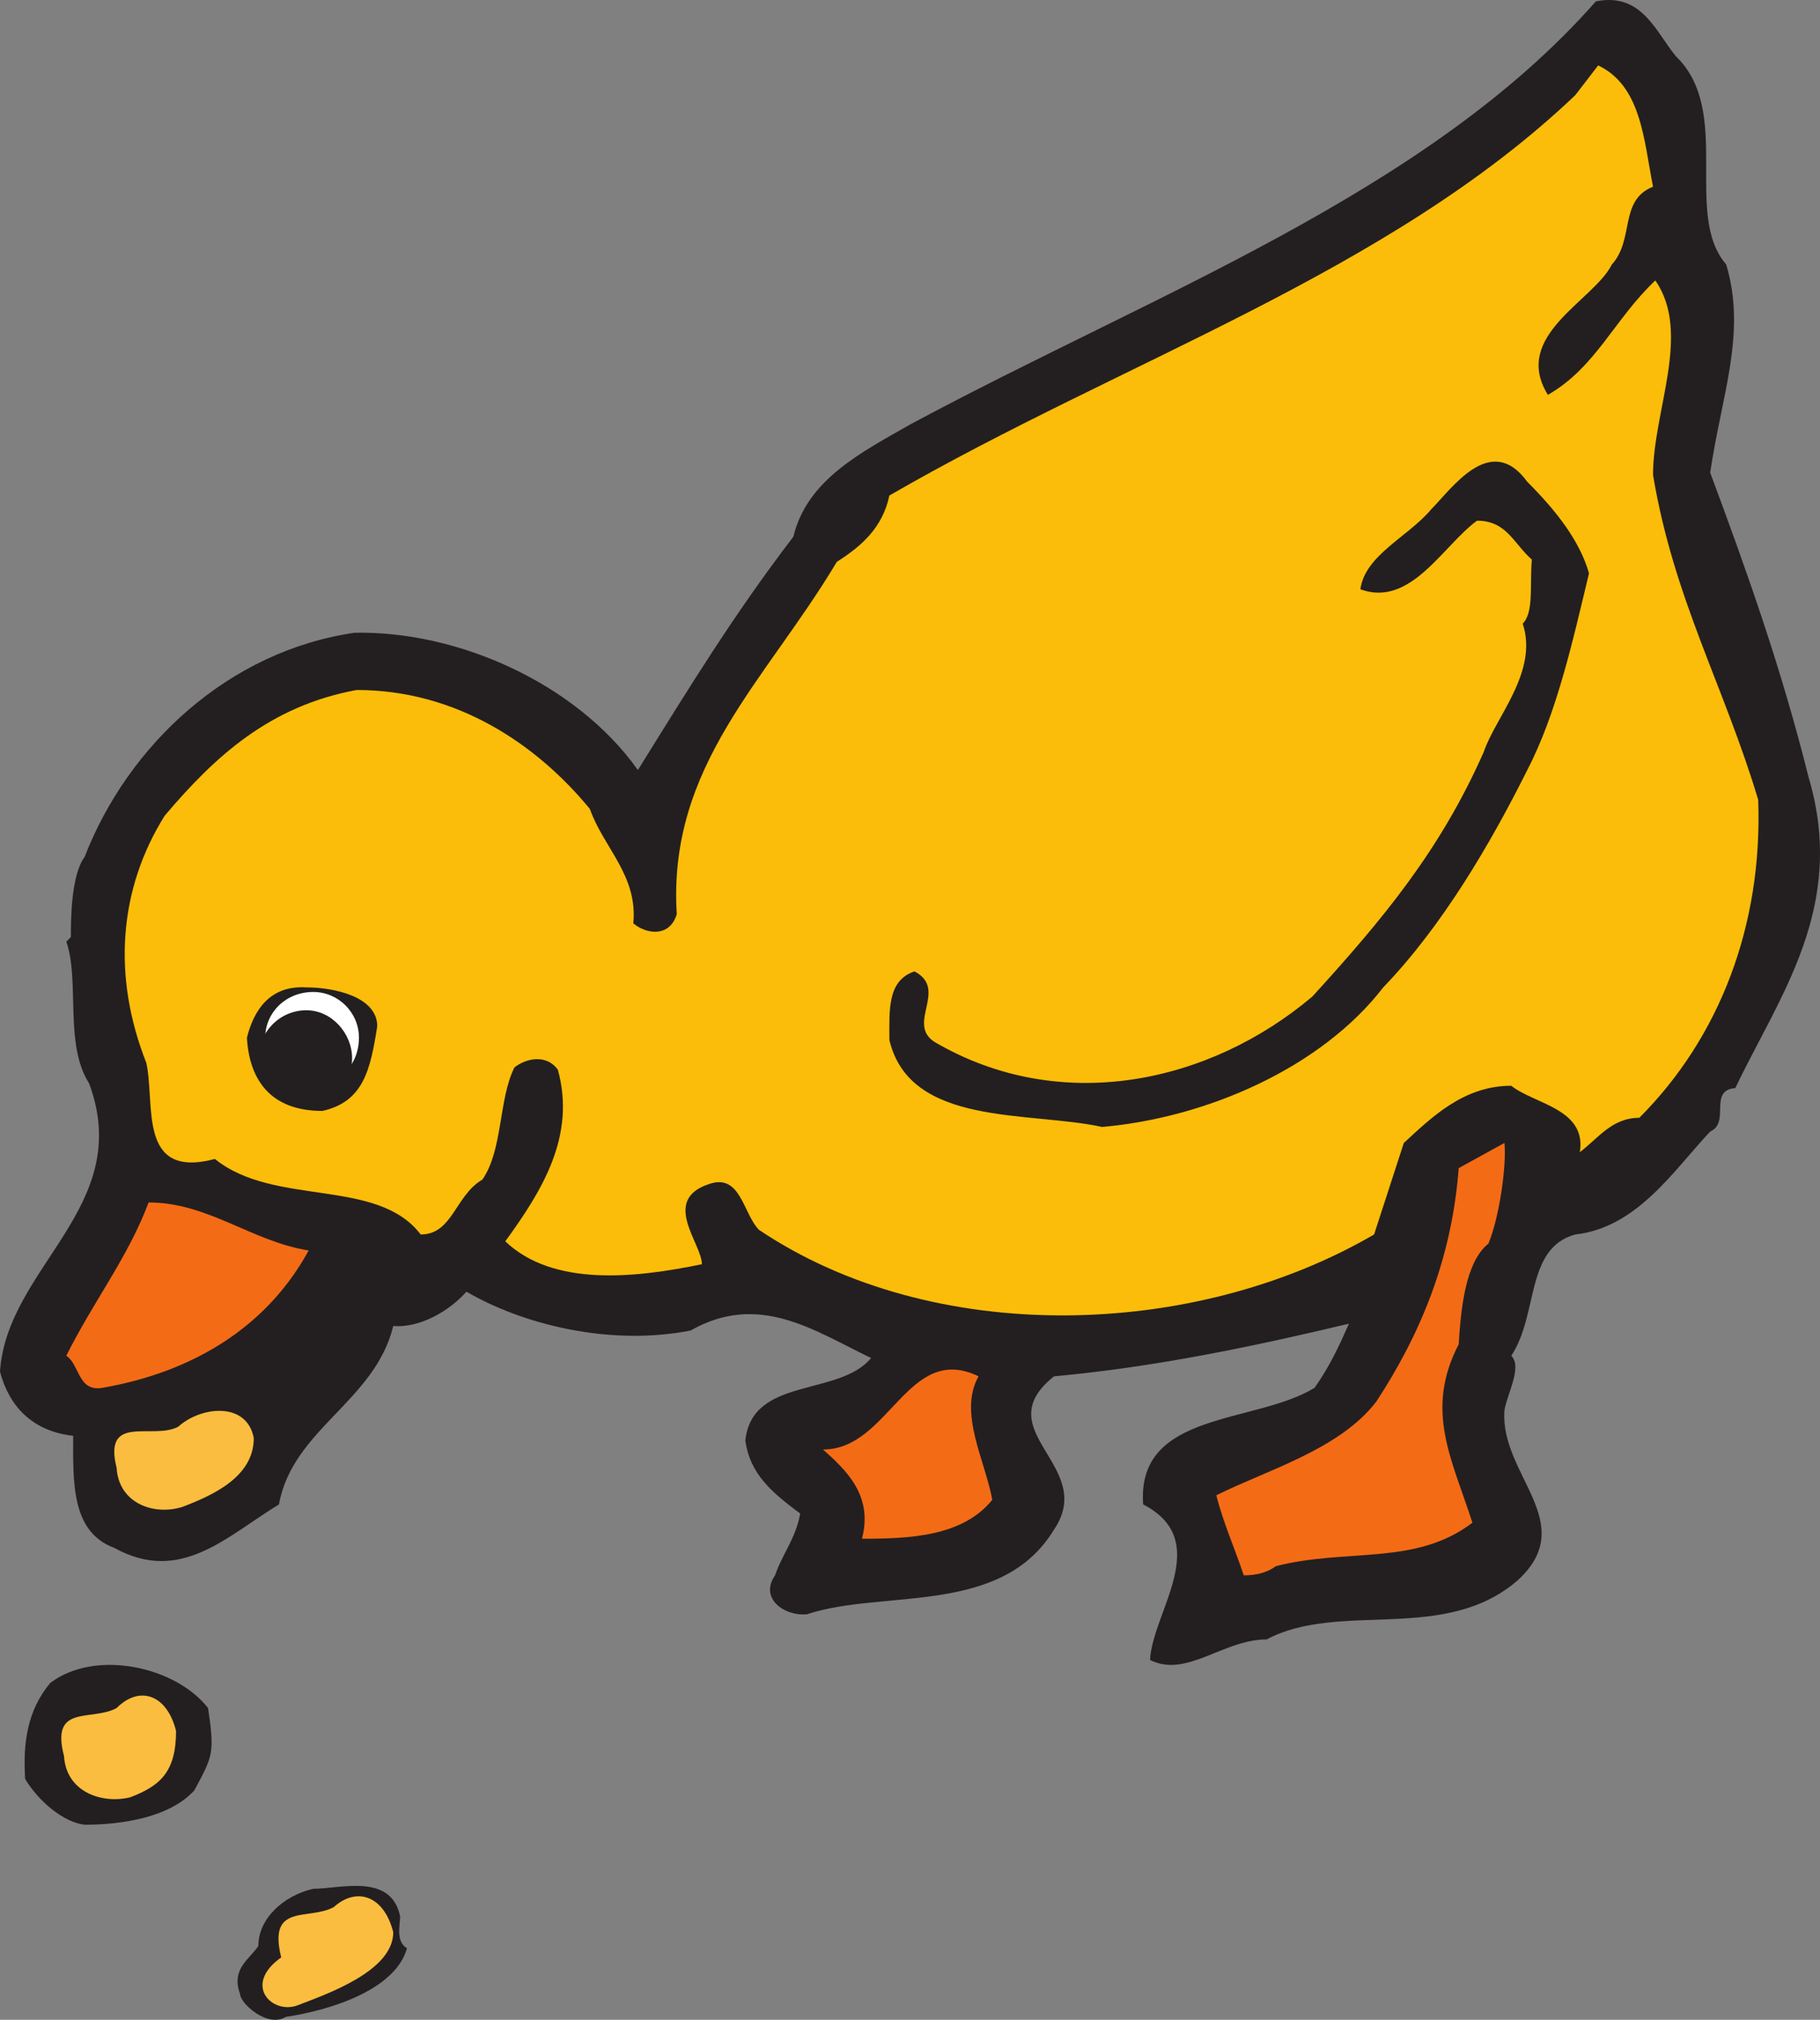
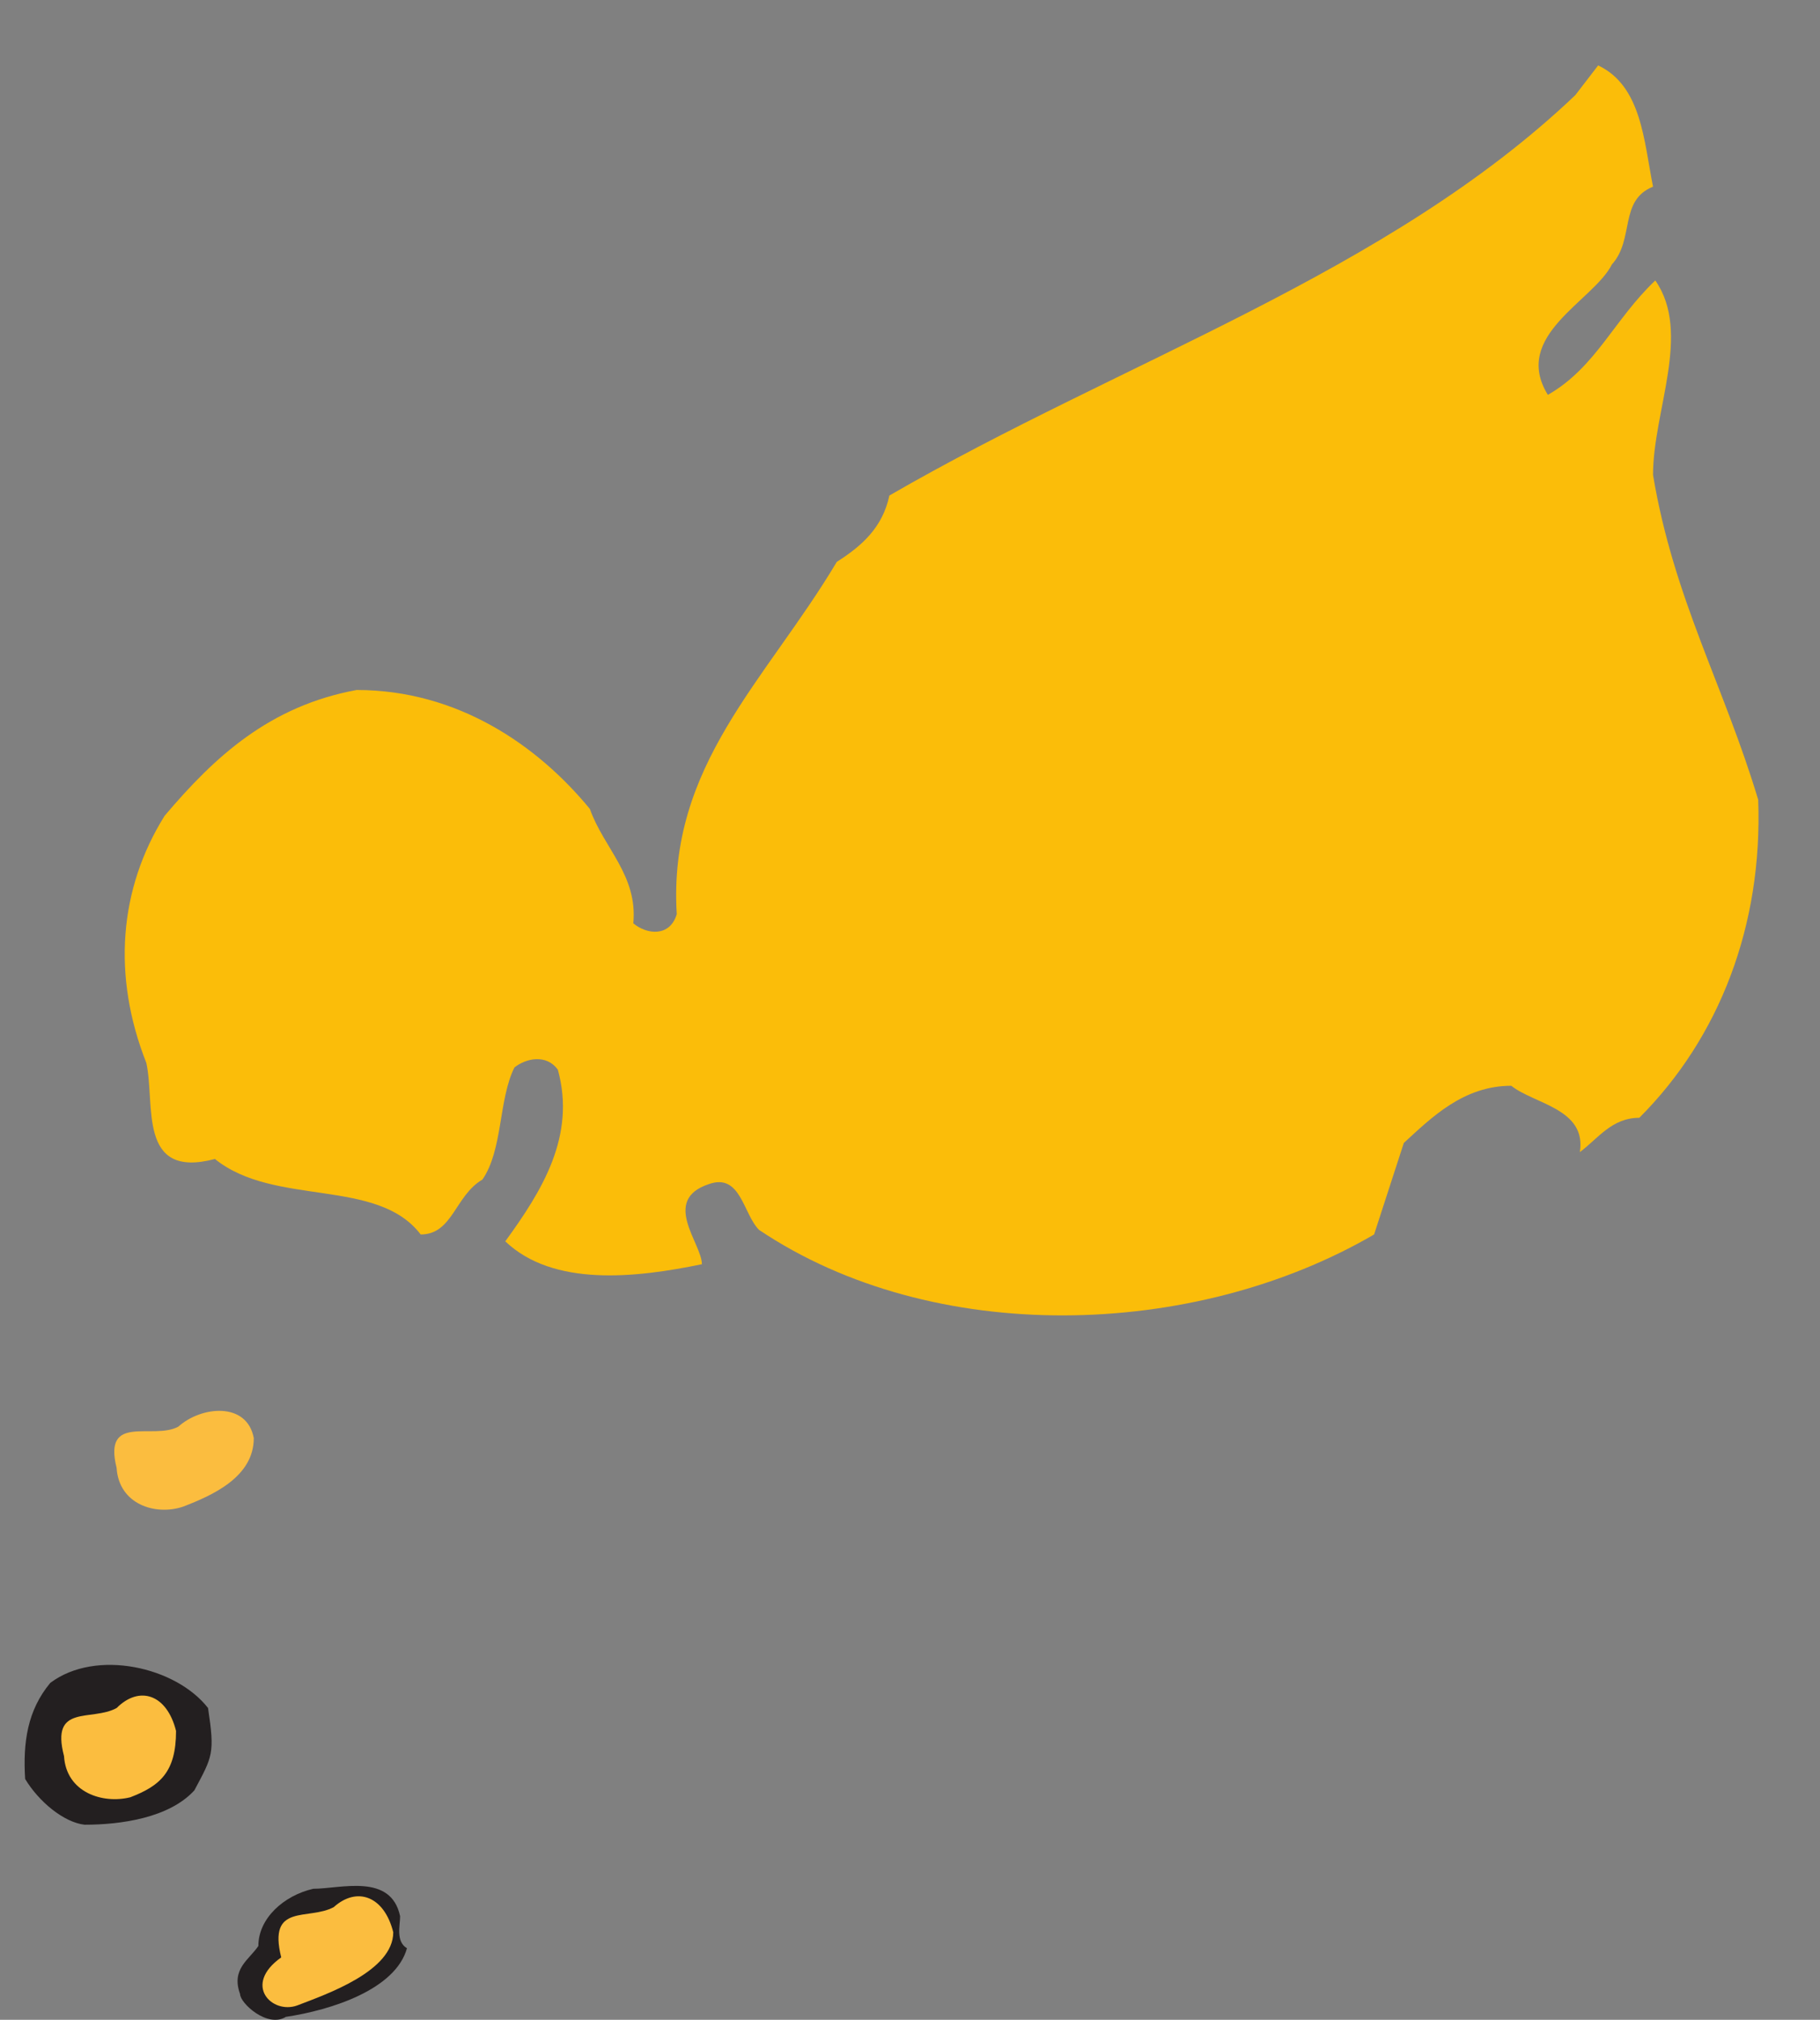
<svg xmlns="http://www.w3.org/2000/svg" width="597.022" height="662.157">
  <rect width="100%" height="100%" fill="#808080" stroke="none" />
-   <path fill="#231f20" fill-rule="evenodd" d="M549.75 18.448c18.75 18 2.25 51.75 16.5 68.25 6.75 22.5-1.5 42.75-5.25 68.25 12 32.25 23.25 63.75 32.25 99.75 12.75 42.75-9.75 72-24 102-9 .75-1.5 11.25-8.25 14.25-12 12.75-24 31.5-44.25 33.75-16.5 4.5-12 26.25-21 39.75 3.75 3.75-1.5 12.75-2.25 18-1.5 21 24.75 36.75 4.5 55.5-24 21-58.5 6.75-82.5 19.5-14.25 0-26.25 12.75-38.25 6.75.75-15.75 21-39-2.25-51-2.25-30.75 36.75-26.25 56.25-38.25 5.25-7.5 8.25-14.25 11.25-21-31.5 7.5-63.75 14.25-96.75 17.25-22.5 18 14.25 29.25 0 50.25-17.25 28.5-56.25 19.5-81 27.75-7.5.75-15.75-5.25-10.5-12.75 2.25-6.75 6.75-12 8.25-20.25-9-6.75-16.5-12.75-18-24 2.25-21 30.75-14.25 41.25-27-18.75-9-36.75-21.75-59.25-9-27 5.25-55.5-2.25-73.5-12.75-5.25 6-15 12-24 11.25-6 24.75-33 33.75-37.5 58.5-17.25 10.5-32.25 26.25-54 14.25-14.25-5.25-13.5-21.75-13.5-36.75-13.5-1.5-21-9.75-24-21 2.25-34.5 44.25-54 29.25-94.5-8.25-12.75-3-33.75-7.5-46.5l1.5-1.5c0-5.25 0-20.25 4.5-26.25 14.25-36.75 47.25-67.5 88.5-73.5 33.75-.75 72.75 16.5 93 45 17.25-27.75 31.5-51 51-76.5 4.5-18.75 22.5-27.75 38.25-36.75C378 96.448 468 63.448 523.5.448c15-3 19.5 9.75 26.25 18" />
  <path fill="#fbbd09" fill-rule="evenodd" d="M542.25 61.198c-11.25 4.5-6 17.25-13.5 25.5-6 12-33 23.25-21 42.75 15.75-9 21.75-24.75 35.25-37.5 12 17.25-.75 42.75-.75 63.75 6.75 40.5 23.25 69 34.5 106.5 1.5 41.25-12.75 78-39 104.25-9 0-13.5 6.75-19.5 11.25 2.25-14.25-15-15.75-22.5-21.75-15.75 0-26.25 10.5-35.25 18.75l-9.75 30c-59.25 34.5-144.75 36.75-201.75-1.5-5.25-5.25-6-18.75-16.5-15-15.75 5.25-2.25 19.5-2.25 26.25-21.75 4.5-48.75 7.5-64.5-7.5 12-16.5 23.25-34.5 17.25-56.25-3.75-5.25-10.5-3.75-14.25-.75-5.25 10.5-3.75 27-10.5 36.75-9 5.25-9.75 18-20.25 18-14.25-18.75-48-9-67.5-24.75-25.5 6.75-19.5-18-22.5-31.5-11.25-28.5-9-57 6-81 16.5-19.5 34.5-36 63-41.25 33 0 59.25 18 76.5 39 4.5 12.75 15.75 21.75 14.25 37.5 4.5 3.75 12 4.5 14.25-3-3-48.75 29.25-76.5 52.5-115.5 8.25-5.25 15-11.25 17.25-21.75 76.5-44.25 163.5-72.75 225-131.25l7.5-9.75c14.25 6.75 15 24.75 18 39.75" />
-   <path fill="#231f20" fill-rule="evenodd" d="M521.25 187.948c-5.25 21.75-10.5 45.75-20.25 64.5-12 24-27.75 51-47.25 71.25-20.25 26.25-57.75 42.75-92.25 45.75-24-5.25-63 0-69.75-28.5 0-9.75-.75-19.5 8.25-22.5 11.25 6-3 17.25 6.75 23.25 41.25 24 90 13.5 123.75-15 23.25-25.5 42-48 56.25-80.25 3.75-11.25 18-26.25 12.75-42 3.75-3.75 2.25-12.75 3-21-6-5.25-8.25-12.75-18-12.75-11.25 8.25-21.75 28.5-38.25 22.5 1.5-11.25 15.75-17.25 23.25-26.25 6.75-6.75 19.5-25.5 31.5-9 9.75 9.75 17.25 19.5 20.25 30m-397.5 148.5c-2.25 14.25-4.5 24.75-18 27.75-17.25 0-24-10.5-24.75-24 2.25-9 7.5-17.25 19.5-16.5 9 0 23.25 3 23.25 12.75" />
-   <path fill="#f46b16" fill-rule="evenodd" d="M488.25 407.698c-7.5 6-9 21-9.75 33-11.25 21.75-2.25 37.5 4.5 58.5-18.75 14.25-41.25 8.25-64.5 14.25-3 2.25-6.75 3-10.5 3-3-9-6.75-17.25-9-26.25 16.5-8.25 40.5-15 52.5-30.75 14.25-21.75 24.75-46.5 27-76.5l15-8.25c.75 6.75-1.5 24-5.25 33m-387 2.25c-13.5 24.75-37.5 39.75-67.5 45-8.25 1.5-7.5-7.5-12-10.5 9-18 20.25-32.25 27-50.25 19.5 0 33.75 12.75 52.5 15.75M321 451.198c-6.75 12 2.25 27.75 4.5 40.5-9.75 12-27 12.75-42.75 12.75 3.75-14.25-5.25-22.5-12.75-29.25 21.75 0 27.75-35.25 51-24" />
  <path fill="#fbbd3f" fill-rule="evenodd" d="M83.25 471.448c0 12.75-13.5 18.75-23.25 22.5-9 3-21-.75-21.75-12.75-4.5-18 12-9 20.25-13.5 7.5-6.75 22.5-8.25 24.75 3.75" />
  <path fill="#231f20" fill-rule="evenodd" d="M68.25 559.948c2.25 15 1.5 15.75-4.5 27-8.25 9-24 11.25-36 11.25-6.75-.75-15-7.5-19.5-15-.75-12 .75-22.5 8.25-31.5 15-11.25 41.25-5.25 51.75 8.25m63 68.25c0 3-1.5 8.25 2.25 10.5-3.75 13.5-24.75 20.25-39.75 22.5-6 3.75-15-4.5-15-7.5-3-8.25 3-11.25 6-15.75 0-9 8.25-16.5 18-18.75 9 0 25.5-5.25 28.5 9" />
  <path fill="#fbbd3f" fill-rule="evenodd" d="M57.75 567.448c0 13.5-5.25 18-15 21.75-9 2.25-21-1.5-21.75-13.5-4.5-17.25 9-11.25 17.25-15.75 7.5-7.5 16.5-4.5 19.5 7.5m71.25 66c0 12.75-21.75 20.25-31.5 24-8.25 3-18-6.75-5.25-15.75-4.5-18 9-12 17.25-16.5 7.5-6.75 16.5-3.75 19.5 8.25" />
-   <path fill="#fff" fill-rule="evenodd" d="M102.75 355.948c8.25 0 15-6.75 15-15.75 0-8.25-6.75-15-15-15-9 0-15.75 6.75-15.75 15 0 9 6.75 15.75 15.75 15.75" />
-   <path fill="#231f20" fill-rule="evenodd" d="M100.5 362.698c8.25 0 15-7.5 15-15.75s-6.75-15.75-15-15.75c-9 0-15.75 7.5-15.75 15.75s6.75 15.75 15.75 15.75" />
</svg>